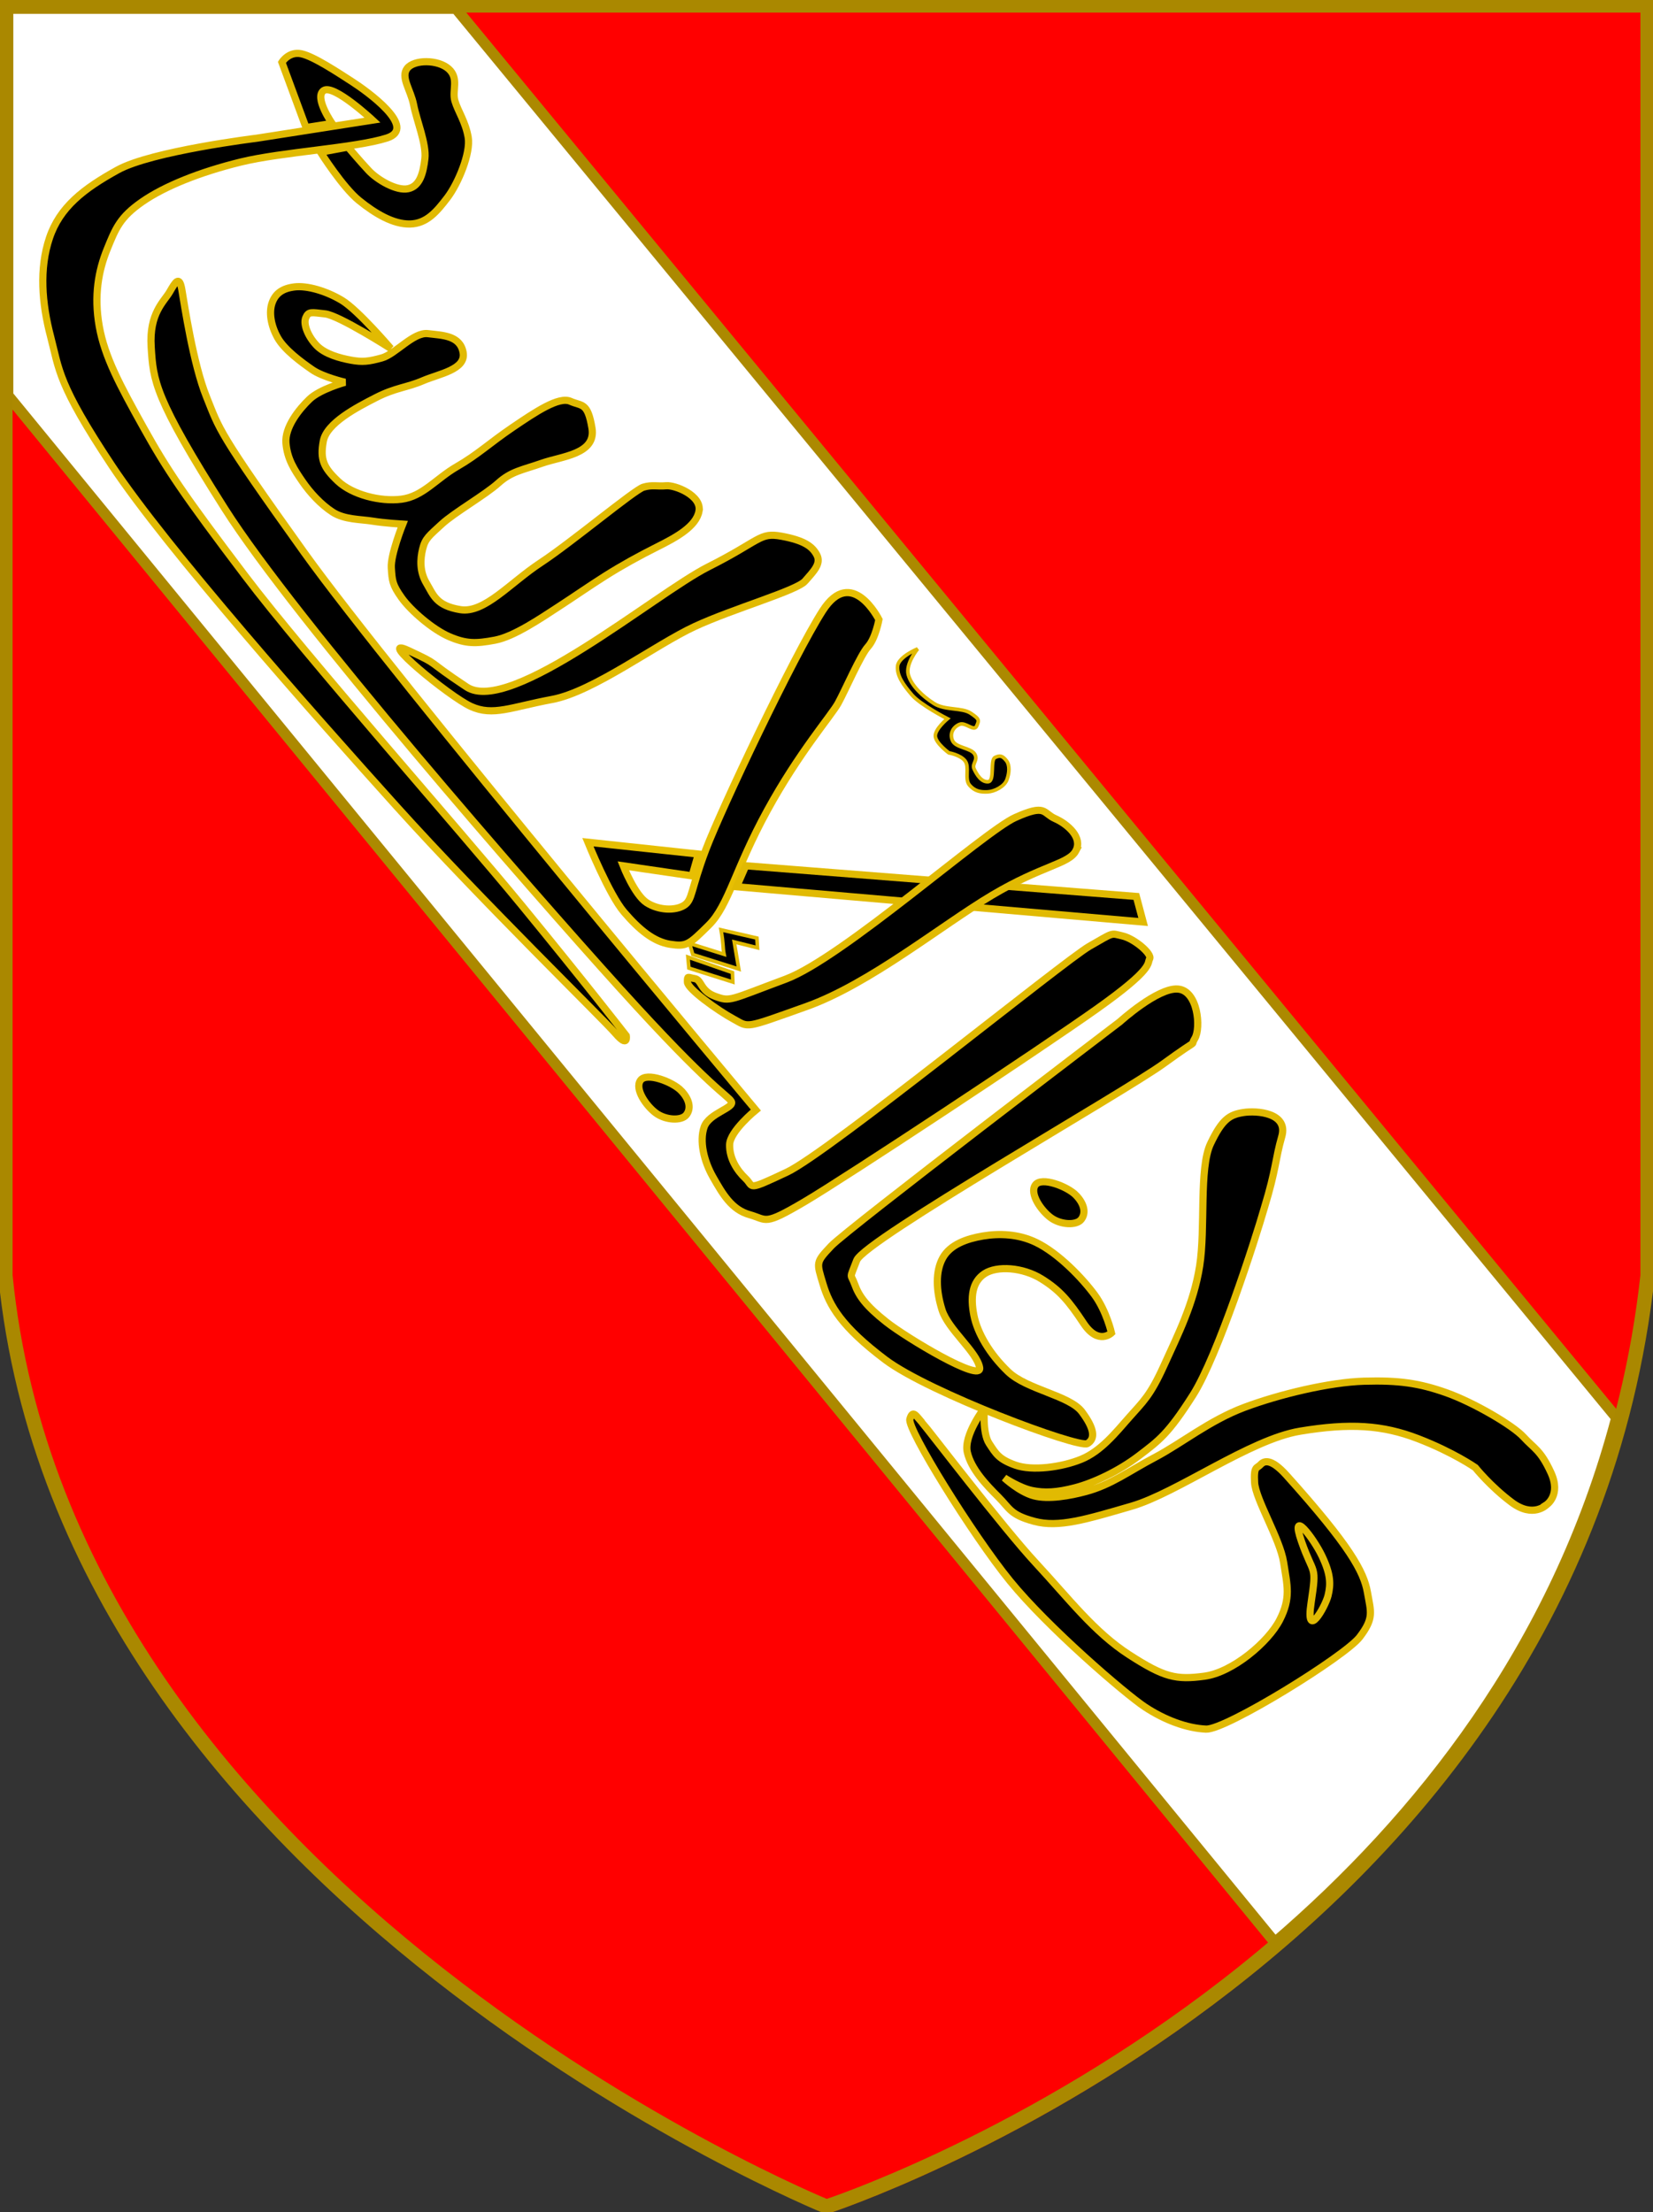
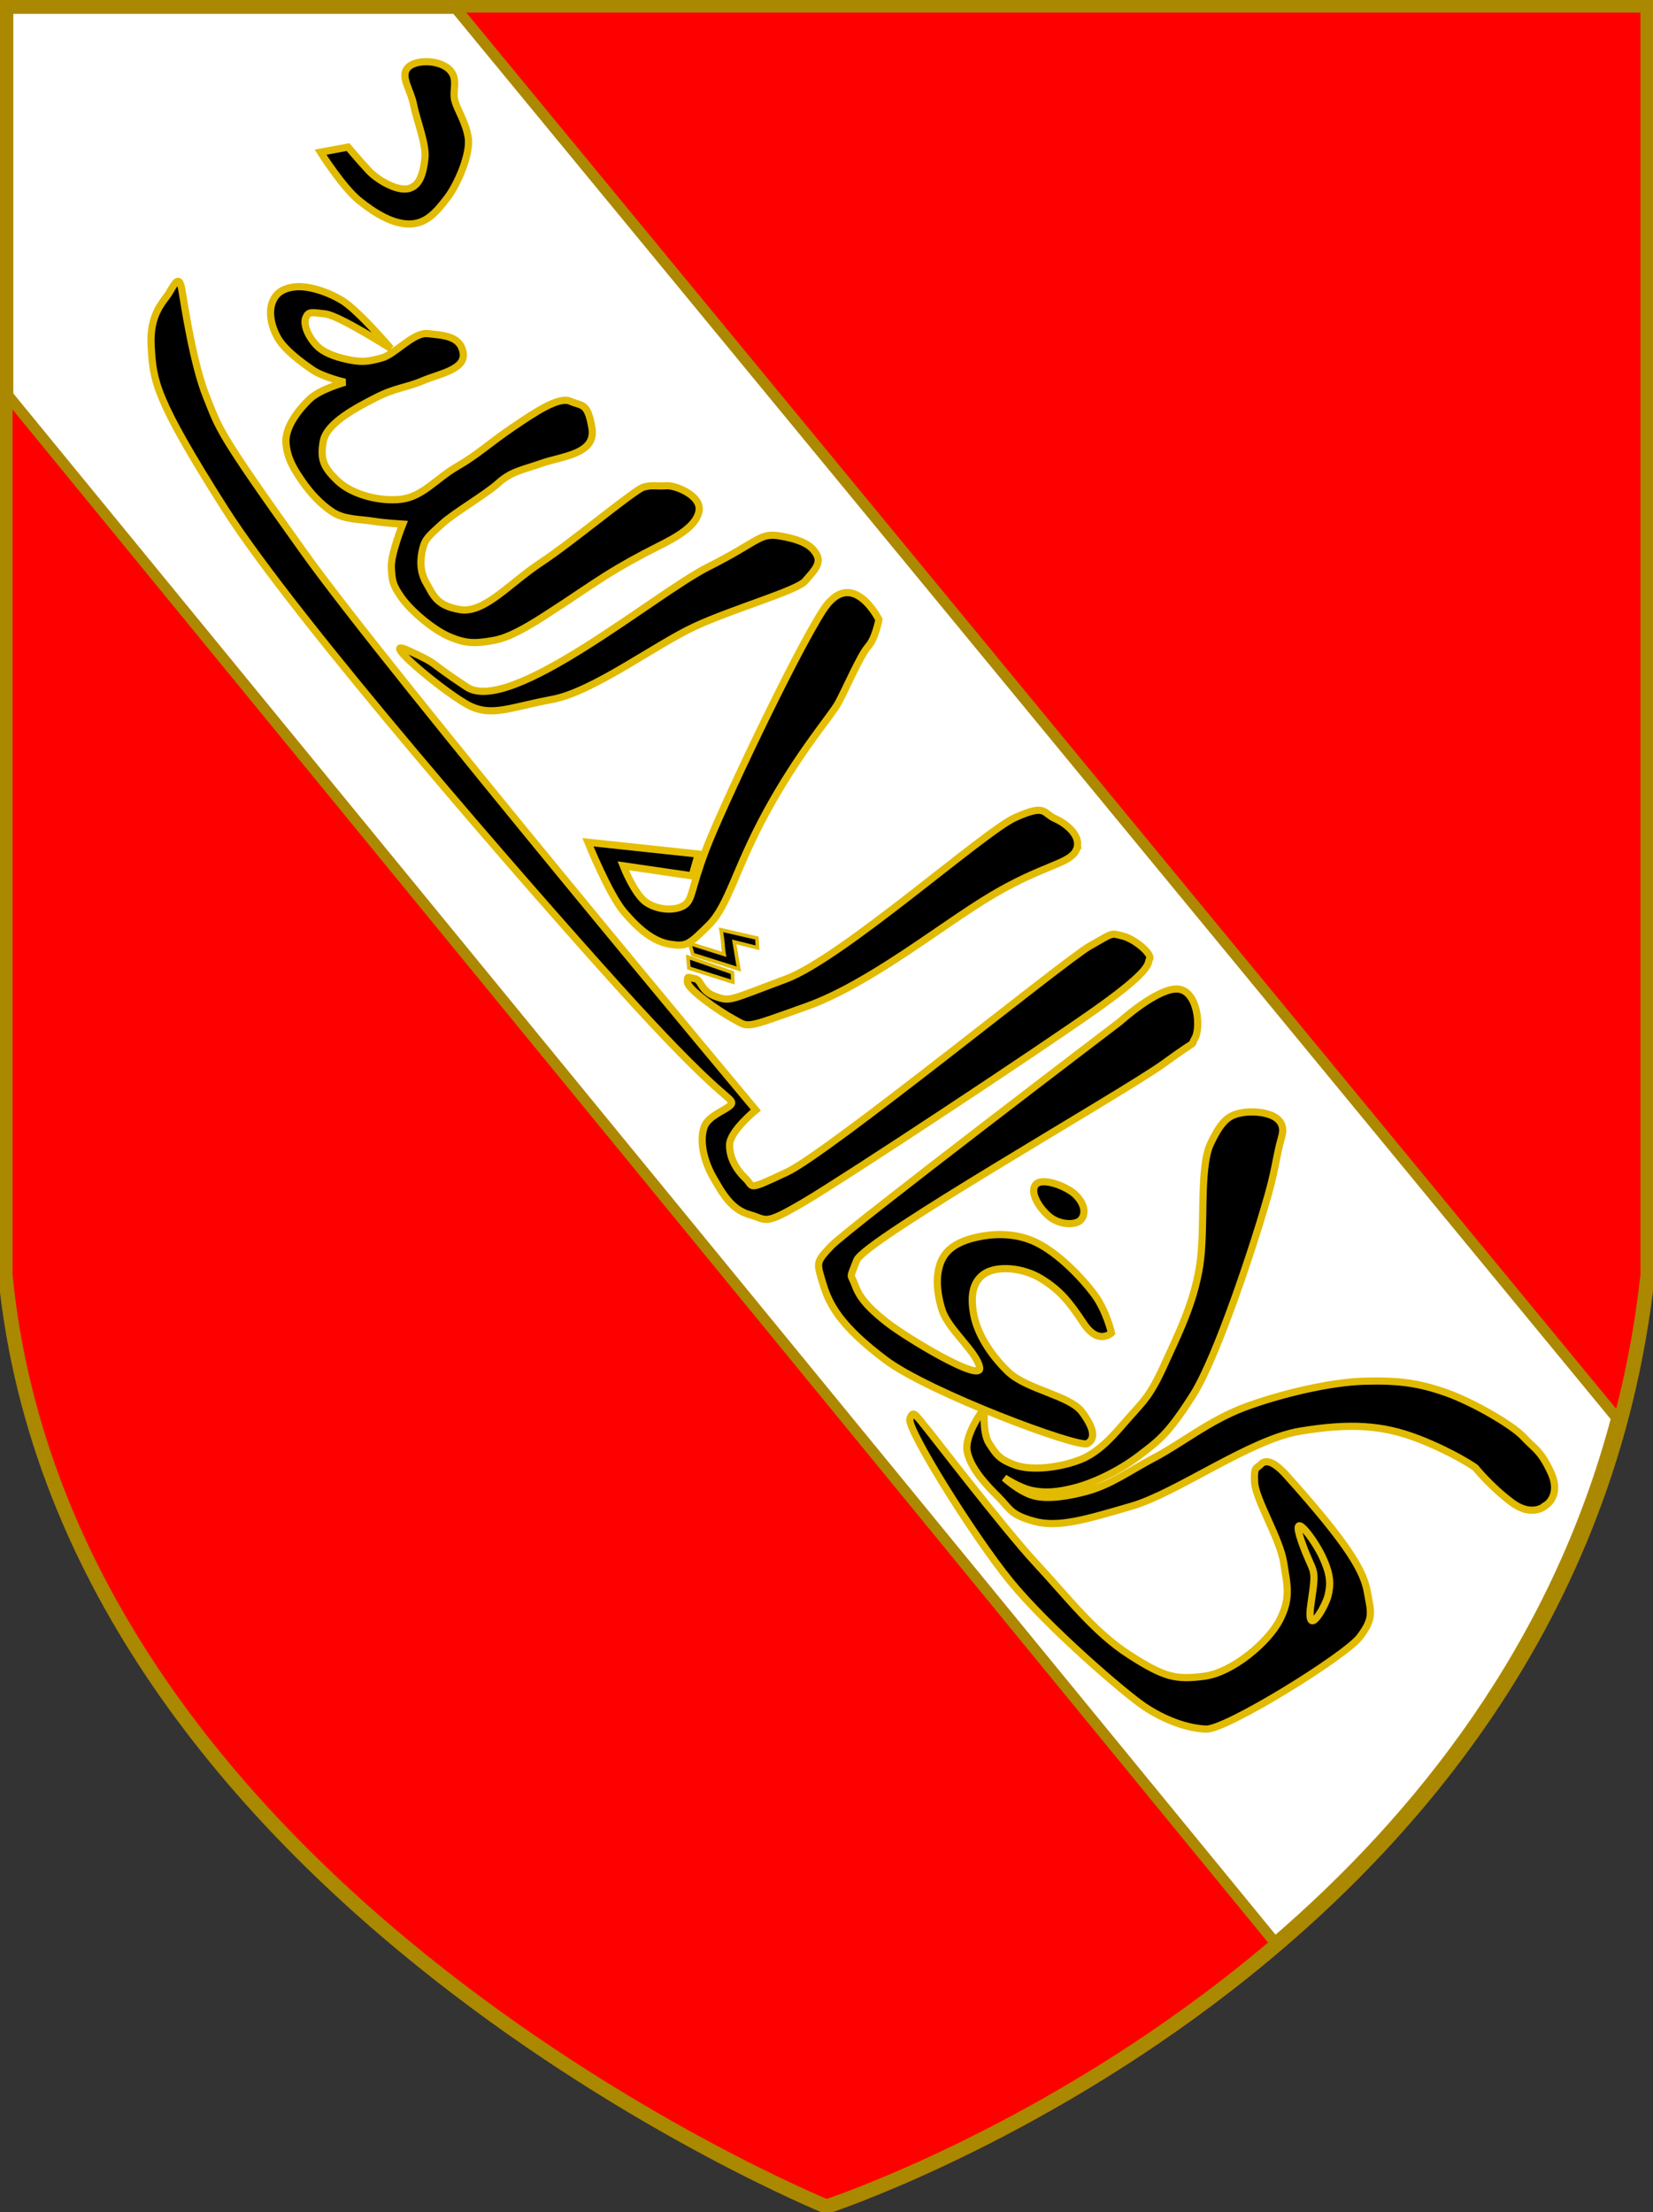
<svg xmlns="http://www.w3.org/2000/svg" xmlns:ns1="http://sodipodi.sourceforge.net/DTD/sodipodi-0.dtd" xmlns:ns2="http://www.inkscape.org/namespaces/inkscape" id="svg4884" ns1:version="0.32" ns2:version="0.92.4 (5da689c313, 2019-01-14)" width="459.418" height="614.698" version="1.0" ns1:docname="COA_of_Nasrid_dynasty_kingdom_of_Grenade_(1013-1492).svg" ns2:output_extension="org.inkscape.output.svg.inkscape">
  <rect width="100%" height="100%" fill="#333333" stroke="none" />
  <title id="title4799">Coat of Arms of Nasrid Dynasty</title>
  <ns1:namedview ns2:window-height="1001" ns2:window-width="1920" ns2:pageshadow="2" ns2:pageopacity="0.0" guidetolerance="10.0" gridtolerance="10.0" objecttolerance="10.0" borderopacity="1.0" bordercolor="#666666" pagecolor="#ffffff" id="base" showgrid="false" ns2:zoom="0.87035947" ns2:cx="155.99224" ns2:cy="314.98356" ns2:window-x="-9" ns2:window-y="-9" ns2:current-layer="svg4884" ns2:window-maximized="1" />
  <defs id="defs4887">
    <ns2:perspective id="perspective4891" ns2:persp3d-origin="372.04724 : 350.78739 : 1" ns2:vp_z="744.09448 : 526.18109 : 1" ns2:vp_y="0 : 1000 : 0" ns2:vp_x="0 : 526.18109 : 1" ns1:type="inkscape:persp3d" />
  </defs>
  <g id="g10939">
    <path id="path2855" style="fill:#ff0000;fill-opacity:1;fill-rule:evenodd;stroke:none;stroke-width:1px;stroke-linecap:butt;stroke-linejoin:miter;stroke-opacity:1;display:inline" d="M 230.614,614.962 C 230.614,614.962 437.802,547.389 458.823,356.236 C 458.823,90.193 458.823,1.264 458.823,1.264 L 2.406,1.264 L 2.406,356.236 C 19.486,528.995 230.614,614.962 230.614,614.962 z" ns1:nodetypes="cccccc" />
    <path ns1:nodetypes="cccccc" id="path4949" d="M 2.203,2.342 L 2.203,109.873 L 354.328,539.779 C 394.287,505.48 432.448,457.83 449.296,393.998 L 126.703,2.342 L 2.203,2.342 z" style="fill:#ffffff;fill-opacity:1;fill-rule:evenodd;stroke:#ac8900;stroke-width:3;stroke-linecap:butt;stroke-linejoin:miter;stroke-opacity:1;display:inline" />
    <path id="path4954" style="fill:none;fill-opacity:1;fill-rule:evenodd;stroke:#aa8800;stroke-width:4;stroke-linecap:butt;stroke-linejoin:miter;stroke-opacity:1;display:inline" d="M 229.709,613.199 C 229.709,613.199 436.896,545.626 457.918,354.472 C 457.918,88.429 457.918,1.5 457.918,1.5 L 1.5,1.5 L 1.5,354.472 C 18.58,527.232 229.709,613.199 229.709,613.199 z" ns1:nodetypes="cccccc" />
    <g style="fill:#000000" transform="translate(542.13,10.297)" id="g4752">
      <path style="fill:#000000;fill-opacity:1;fill-rule:nonzero;stroke:#e1ba02;stroke-width:2;stroke-linecap:butt;stroke-linejoin:miter;stroke-miterlimit:4;stroke-opacity:1;stroke-dasharray:none" d="m -285.847,385.05 c 1.688,1.92 22.377,29.064 31.61,39.02 9.233,9.956 16.202,19.2 25.956,25.493 9.754,6.294 13.009,6.996 20.875,5.953 7.867,-1.043 17.816,-9.498 20.952,-15.647 3.136,-6.149 2.085,-9.526 1.076,-16.02 -1.009,-6.494 -7.785,-17.472 -8.062,-22.155 -0.277,-4.684 0.644,-3.89 1.607,-4.947 0.963,-1.057 2.854,-1.965 7.276,2.958 17.744,19.749 21.469,26.834 22.464,32.44 0.995,5.606 1.878,7.226 -2.153,12.513 -4.032,5.288 -37.215,25.803 -42.68,25.557 -5.465,-0.246 -11.614,-2.588 -17.041,-6.183 -5.427,-3.595 -26.961,-22.097 -37.409,-34.937 -10.449,-12.84 -28.66,-42.267 -27.876,-45.015 0.784,-2.747 1.715,-0.949 3.404,0.971 z" id="path3002" ns2:connector-curvature="0" ns1:nodetypes="zzzzzzzzszzzzzzz" />
      <path style="fill:#000000;fill-opacity:1;fill-rule:nonzero;stroke:#e1ba02;stroke-width:2;stroke-linecap:butt;stroke-linejoin:miter;stroke-miterlimit:4;stroke-opacity:1;stroke-dasharray:none" d="m -180.397,418.099 c -3.377,-9.703 3.31,-1.024 5.715,4.057 2.405,5.08 2.437,7.764 1.658,10.953 -0.78,3.189 -6.345,12.83 -4.707,1.967 1.638,-10.863 0.711,-7.273 -2.666,-16.976 z" id="path3772" ns2:connector-curvature="0" ns1:nodetypes="zzzzz" />
      <path style="fill:#000000;fill-opacity:1;fill-rule:nonzero;stroke:#e1ba02;stroke-width:2;stroke-linecap:butt;stroke-linejoin:miter;stroke-miterlimit:4;stroke-opacity:1;stroke-dasharray:none" d="m -112.345,407.913 c 0,0 -3.661,3.741 -9.608,-0.685 -5.947,-4.427 -10.147,-9.69 -10.147,-9.69 0,0 -6.109,-4.268 -15.944,-8.05 -9.834,-3.782 -18.834,-4.371 -32.774,-2.065 -13.941,2.306 -34.173,17.163 -46.826,20.844 -12.653,3.681 -20.249,6.026 -27.021,4.209 -6.771,-1.817 -6.793,-3.599 -10.053,-6.838 -3.26,-3.239 -7.493,-7.675 -8.569,-12.372 -1.076,-4.697 4.753,-12.324 4.753,-12.324 0,0 -0.608,6.948 1.3,9.858 1.908,2.91 2.669,4.399 7.33,6.062 4.662,1.662 12.795,0.599 18.26,-1.632 5.465,-2.231 9.496,-7.262 13.345,-11.639 3.848,-4.376 5.8,-5.88 9.683,-14.448 3.884,-8.567 8.25,-17.16 9.906,-27.622 1.656,-10.462 -0.212,-27.201 3.022,-33.998 3.234,-6.796 5.296,-8.051 9.107,-8.655 3.811,-0.604 12.561,0.112 10.698,6.652 -1.863,6.54 -1.494,8.837 -4.843,19.839 -2.487,8.703 -12.936,41.161 -19.844,52.035 -6.908,10.874 -9.483,12.631 -15.06,16.886 -5.577,4.255 -12.535,7.507 -17.683,8.857 -5.148,1.35 -8.535,1.475 -11.953,0.783 -3.418,-0.692 -7.738,-3.53 -7.738,-3.53 0,0 4.197,3.917 8.215,4.99 4.018,1.073 9.971,0.019 14.43,-1.18 7.152,-1.924 11.888,-5.638 19.252,-9.513 7.364,-3.875 15.121,-10.244 24.821,-13.882 9.7,-3.638 23.676,-6.996 33.289,-7.275 9.614,-0.279 15.299,0.531 22.86,3.209 7.561,2.679 18.504,9.076 21.437,12.291 2.933,3.215 4.72,3.577 7.623,9.896 2.902,6.319 -1.268,8.987 -1.268,8.987 z" id="path3774" ns2:connector-curvature="0" ns1:nodetypes="czczzzzzzczzzzzzzzzczzzzczszzzzzzc" />
      <path style="fill:#000000;fill-opacity:1;fill-rule:nonzero;stroke:#e1ba02;stroke-width:2;stroke-linecap:butt;stroke-linejoin:miter;stroke-miterlimit:4;stroke-opacity:1;stroke-dasharray:none" d="m -240.944,357.48 c 4.093,6.16 7.723,2.643 7.723,2.643 0,0 -1.362,-6.061 -4.7,-10.607 -3.338,-4.545 -10.03,-11.569 -16.284,-14.572 -4.905,-2.355 -10.238,-2.518 -14.707,-1.767 -4.469,0.751 -9.094,2.327 -11.184,6.077 -2.09,3.75 -1.906,9.108 -0.2,14.505 1.707,5.396 9.679,11.613 10.438,15.994 0.759,4.38 -20.254,-8.188 -25.96,-12.698 -5.705,-4.51 -7.605,-7.236 -8.761,-10.441 -1.156,-3.205 -1.556,-1.116 0.561,-6.679 2.117,-5.564 74.379,-46.722 85.299,-54.661 10.921,-7.939 6.966,-4.145 8.684,-7.011 1.718,-2.865 0.873,-13.302 -4.754,-13.711 -5.627,-0.409 -16.098,9.088 -16.098,9.088 0,0 -75.817,57.657 -80.199,62.293 -4.382,4.636 -4.11,4.559 -2.3,10.596 1.811,6.037 5.164,11.891 17.299,21.039 12.135,9.148 53.827,24.683 56.173,23.299 2.346,-1.383 1.887,-4.25 -1.508,-8.814 -3.395,-4.563 -15.346,-6.186 -20.514,-11.145 -5.168,-4.959 -8.566,-10.773 -9.53,-15.735 -0.965,-4.962 -0.516,-9.226 2.961,-11.511 3.477,-2.285 10.65,-1.788 15.83,1.425 5.18,3.213 7.637,6.231 11.73,12.391 z" id="path3776" ns2:connector-curvature="0" ns1:nodetypes="zczszzzzzzzzzzczzzzzzzzzz" />
      <path style="fill:#000000;fill-opacity:1;fill-rule:nonzero;stroke:#e1ba02;stroke-width:2;stroke-linecap:butt;stroke-linejoin:miter;stroke-miterlimit:4;stroke-opacity:1;stroke-dasharray:none" d="m -243.036,321.9 c -2.371,-2.485 -9.66,-5.281 -11.348,-2.894 -1.688,2.386 1.624,7.137 4.335,9.112 2.711,1.975 7.056,2.182 8.405,0.485 1.349,-1.698 0.979,-4.217 -1.392,-6.702 z" id="path3778" ns2:connector-curvature="0" ns1:nodetypes="zzzzz" />
      <path style="fill:#000000;fill-opacity:1;fill-rule:nonzero;stroke:#e1ba02;stroke-width:2;stroke-linecap:butt;stroke-linejoin:miter;stroke-miterlimit:4;stroke-opacity:1;stroke-dasharray:none" d="m -222.61,256.144 c -0.733,1.346 1.212,2.653 -14.66,13.911 -15.872,11.258 -69.75,46.827 -81.253,53.608 -11.503,6.781 -10.25,5.002 -15.291,3.582 -5.041,-1.419 -7.488,-5.796 -10.115,-10.386 -2.627,-4.59 -3.839,-10.056 -2.5,-13.951 1.338,-3.895 8.585,-5.316 7.553,-7.113 -1.032,-1.796 -5.358,-3.161 -30.798,-31.287 -25.44,-28.126 -90.373,-102.56 -110.018,-133.525 -19.644,-30.965 -19.832,-35.492 -20.423,-44.875 -0.591,-9.383 3.572,-12.561 5.153,-15.298 1.581,-2.737 2.679,-4.691 3.377,-0.582 0.697,4.11 3.167,20.65 6.839,29.749 3.672,9.099 2.931,9.403 27.168,43.269 24.237,33.865 125.517,154.933 125.517,154.933 0,0 -7.188,5.822 -7.284,9.616 -0.096,3.795 2.058,7.185 4.454,9.433 2.396,2.248 -0.107,3.663 11.484,-1.8 11.59,-5.463 77.028,-58.739 84.03,-62.745 7.002,-4.006 5.86,-3.661 9.207,-2.89 3.347,0.771 8.294,5.002 7.561,6.348 z" id="path3780" ns2:connector-curvature="0" ns1:nodetypes="zzzzzzzzzzzzzzczzzzzz" />
-       <path style="fill:#000000;fill-opacity:1;fill-rule:nonzero;stroke:#e1ba02;stroke-width:2;stroke-linecap:butt;stroke-linejoin:miter;stroke-miterlimit:4;stroke-opacity:1;stroke-dasharray:none" d="m -352.779,292.828 c -2.371,-2.485 -9.66,-5.281 -11.348,-2.894 -1.688,2.386 1.624,7.137 4.335,9.112 2.711,1.975 7.056,2.182 8.405,0.485 1.349,-1.698 0.979,-4.217 -1.392,-6.702 z" id="path3778-3" ns2:connector-curvature="0" ns1:nodetypes="zzzzz" />
+       <path style="fill:#000000;fill-opacity:1;fill-rule:nonzero;stroke:#e1ba02;stroke-width:2;stroke-linecap:butt;stroke-linejoin:miter;stroke-miterlimit:4;stroke-opacity:1;stroke-dasharray:none" d="m -352.779,292.828 z" id="path3778-3" ns2:connector-curvature="0" ns1:nodetypes="zzzzz" />
      <path style="fill:#000000;fill-opacity:1;fill-rule:nonzero;stroke:#e1ba02;stroke-width:1px;stroke-linecap:butt;stroke-linejoin:miter;stroke-opacity:1" d="m -331.763,250.39 0.16,2.693 -6.463,-1.622 1.26,7.53 -12.77,-4.028 -0.9,-3.07 9.592,3.011 c -0.413,-2.103 -0.099,-2.538 -0.852,-6.807 z" id="path3802" ns2:connector-curvature="0" ns1:nodetypes="ccccccccc" />
      <path style="fill:#000000;fill-opacity:1;fill-rule:nonzero;stroke:#e1ba02;stroke-width:1px;stroke-linecap:butt;stroke-linejoin:miter;stroke-opacity:1" d="m -338.561,259.979 -12.38,-4.303 0.279,3.058 12.203,3.866 z" id="path3804" ns2:connector-curvature="0" ns1:nodetypes="ccccc" />
      <path style="fill:#000000;fill-opacity:1;fill-rule:nonzero;stroke:#e7bf02;stroke-width:2;stroke-linecap:butt;stroke-linejoin:miter;stroke-miterlimit:4;stroke-opacity:1;stroke-dasharray:none" d="m -348.038,227.038 -1.738,6.063 -19.137,-2.793 c 0,0 3.143,8.056 6.5,10.237 3.357,2.181 7.972,2.286 10.399,0.759 2.427,-1.527 1.771,-4.192 6.053,-15.483 4.282,-11.291 24.4,-53.803 32.488,-66.412 8.087,-12.608 15.622,2.469 15.622,2.469 0,0 -0.956,5.245 -3.03,7.52 -2.074,2.275 -6.393,12.255 -8.307,15.723 -1.914,3.468 -10.771,13.518 -19.702,29.824 -8.932,16.306 -10.738,26.386 -16.254,31.847 -5.516,5.462 -6.177,6.03 -10.745,5.32 -4.569,-0.71 -8.656,-4.101 -12.799,-8.945 -4.143,-4.844 -10.046,-19.412 -10.046,-19.412 z" id="path3806" ns2:connector-curvature="0" ns1:nodetypes="ccczzzzczzzzzzcc" />
-       <path style="fill:#000000;fill-opacity:1;fill-rule:nonzero;stroke:#e1ba02;stroke-width:1px;stroke-linecap:butt;stroke-linejoin:miter;stroke-opacity:1" d="m -262.458,201.041 c 1.048,1.273 0.853,3.552 0.15,5.393 -0.703,1.842 -3.414,3.237 -5.361,3.325 -1.947,0.088 -3.546,-0.167 -5,-1.867 -1.454,-1.7 0.076,-5.06 -1.246,-6.754 -1.323,-1.694 -4.498,-2.22 -4.498,-2.22 0,0 -3.517,-2.574 -3.748,-4.544 -0.23,-1.97 3.357,-4.944 3.357,-4.944 0,0 -7.523,-3.858 -9.88,-6.623 -2.357,-2.765 -4.221,-5.35 -3.977,-7.974 0.245,-2.623 5.561,-4.812 5.561,-4.812 0,0 -3.42,4.163 -2.584,7.206 0.836,3.043 4.057,6.036 7.138,7.993 3.081,1.956 7.767,1.049 10.207,2.69 2.44,1.641 2.375,1.883 1.642,3.557 -0.733,1.674 -3.049,-1.169 -4.75,-0.472 -1.7,0.697 -2.837,2.495 -1.954,4.517 0.884,2.022 5.125,2.004 6.161,3.743 1.037,1.738 -0.851,2.663 -0.154,4.148 0.698,1.485 1.989,3.709 3.9,3.539 1.911,-0.17 0.503,-6.054 1.915,-6.735 1.412,-0.68 2.071,-0.438 3.119,0.834 z" id="path3810" ns2:connector-curvature="0" ns1:nodetypes="zzzzzczczzczzzzzzzzzzz" />
      <path style="fill:#000000;fill-opacity:1;fill-rule:nonzero;stroke:#e1ba02;stroke-width:2;stroke-linecap:butt;stroke-linejoin:miter;stroke-miterlimit:4;stroke-opacity:1;stroke-dasharray:none" d="m -318.359,151.179 c -2.323,2.685 -19.872,7.62 -30.713,12.643 -10.84,5.023 -28.223,18.134 -39.612,20.254 -11.389,2.121 -16.429,4.731 -22.544,1.955 -6.115,-2.776 -26.79,-19.925 -17.43,-15.561 9.36,4.365 4.083,2.112 16.207,10.137 12.123,8.026 52.519,-25.993 67.155,-33.36 14.636,-7.366 14.182,-9.673 20.398,-8.524 6.216,1.149 8.535,2.787 9.799,5.221 1.265,2.435 -0.938,4.549 -3.261,7.233 z" id="path3812" ns2:connector-curvature="0" ns1:nodetypes="zzzzzzzzzz" />
      <path style="fill:#000000;fill-opacity:1;fill-rule:nonzero;stroke:#e1ba02;stroke-width:2;stroke-linecap:butt;stroke-linejoin:miter;stroke-miterlimit:4;stroke-opacity:1;stroke-dasharray:none" d="m -347.848,131.712 c -0.752,4.306 -6.421,7.36 -11.568,9.939 -5.147,2.579 -9.926,5.216 -14.498,8.104 -4.572,2.888 -8.6,5.722 -13.207,8.706 -4.607,2.984 -12.108,8.142 -17.452,9.144 -5.344,1.001 -8.028,1.021 -12.661,-0.963 -4.633,-1.984 -10.733,-7.251 -13.284,-10.848 -2.551,-3.597 -2.626,-4.69 -2.854,-8.315 -0.228,-3.626 3.176,-12.111 3.176,-12.111 0,0 -5.12,-0.31 -8.369,-0.842 -3.249,-0.532 -7.849,-0.384 -11.107,-2.505 -3.257,-2.121 -6.229,-5.332 -8.42,-8.532 -2.191,-3.2 -4.172,-6.16 -4.557,-10.613 -0.385,-4.453 3.637,-9.459 6.561,-12.249 2.924,-2.79 9.853,-4.692 9.853,-4.692 0,0 -6.136,-1.431 -9.092,-3.475 -2.956,-2.045 -7.714,-5.487 -9.638,-8.926 -1.924,-3.439 -2.454,-7.105 -1.523,-9.701 0.931,-2.596 2.86,-3.989 6.246,-4.397 3.386,-0.408 8.687,1.057 13.161,3.753 4.473,2.695 13.553,13.352 13.553,13.352 0,0 -14.399,-9.196 -18.23,-9.611 -3.83,-0.415 -4.641,-0.76 -5.4,1.108 -0.758,1.868 0.764,5.348 3.069,7.715 2.306,2.367 6.44,3.482 9.553,4.048 3.113,0.566 4.854,0.39 8.569,-0.645 3.714,-1.035 8.763,-7.221 12.753,-6.733 3.989,0.488 8.932,0.456 9.799,5.221 0.867,4.766 -6.658,5.916 -11.153,7.851 -4.495,1.935 -7.668,1.941 -13.014,4.673 -5.346,2.732 -13.767,7.077 -14.691,12.137 -0.924,5.061 0.062,7.309 4.031,11.078 3.969,3.768 11.751,5.803 17.699,5.047 5.947,-0.756 9.629,-5.724 15.422,-9.061 5.792,-3.337 9.036,-6.519 15.391,-10.835 6.355,-4.315 12.911,-8.738 16.129,-7.314 3.218,1.424 4.788,0.196 6,7.447 1.212,7.252 -8.367,7.818 -13.829,9.735 -5.463,1.917 -8.552,2.265 -12.191,5.546 -3.639,3.281 -12.25,8.205 -15.737,11.421 -3.486,3.216 -4.589,3.959 -5.299,6.873 -0.71,2.914 -0.852,6.338 1.069,9.571 1.921,3.233 2.671,6.211 9.384,7.309 6.713,1.098 13.811,-7.434 22.352,-13.041 8.541,-5.607 26.047,-20.249 28.536,-20.986 2.488,-0.737 3.812,-0.176 6.326,-0.402 2.514,-0.226 9.894,2.713 9.143,7.02 z" id="path3814" ns2:connector-curvature="0" ns1:nodetypes="zzzzzzzzczzzzzczzzzzczzzzzzzzzzzzzzzzzzzzzzzzzz" />
      <path style="fill:#000000;fill-opacity:1;fill-rule:nonzero;stroke:#e1ba02;stroke-width:2;stroke-linecap:butt;stroke-linejoin:miter;stroke-miterlimit:4;stroke-opacity:1;stroke-dasharray:none" d="m -417.447,8.837 c 2.971,2.633 0.89,6.014 1.752,8.924 0.861,2.91 2.939,5.731 3.688,10.1 0.749,4.369 -2.796,12.848 -5.776,16.762 -2.979,3.914 -5.769,7.234 -10.41,7.328 -4.641,0.094 -9.624,-2.871 -14.163,-6.535 -4.539,-3.664 -10.69,-13.423 -10.69,-13.423 l 7.639,-1.41 c 0,0 3.423,4.051 5.782,6.563 2.359,2.512 7.688,5.697 10.943,4.993 3.255,-0.705 4.174,-4.338 4.645,-8.348 0.47,-4.01 -2.33,-10.75 -3.133,-14.934 -0.804,-4.185 -3.705,-7.719 -1.773,-10.178 1.932,-2.46 8.526,-2.475 11.498,0.159 z" id="path3816" ns2:connector-curvature="0" ns1:nodetypes="zzzzzzcczzzzzz" />
-       <path style="fill:#000000;fill-opacity:1;fill-rule:nonzero;stroke:#e1ba02;stroke-width:2;stroke-linecap:butt;stroke-linejoin:miter;stroke-miterlimit:4;stroke-opacity:1;stroke-dasharray:none" d="m -449.832,24.017 c 0,0 -5.1,-7.337 -2.314,-9.162 2.786,-1.826 13.554,8.233 13.554,8.233 l -32.162,5.025 c 0,0 -29.166,3.575 -38.643,8.794 -9.477,5.218 -16.109,10.34 -18.989,18.922 -2.881,8.582 -2.1,18.182 0.316,27.392 2.416,9.21 1.915,13.079 17.068,35.913 15.153,22.834 55.57,68.565 79.157,94.727 23.587,26.162 57.213,58.876 60.805,63.05 3.592,4.174 2.964,0.611 2.964,0.611 0,0 -11.489,-14.812 -29.047,-36.209 -17.558,-21.397 -59.957,-69.223 -76.948,-91.679 -16.992,-22.456 -21.648,-29.388 -28.174,-41.108 -6.526,-11.72 -10.793,-19.609 -12.303,-28.158 -1.511,-8.549 -0.188,-15.523 2.183,-21.375 2.371,-5.852 3.574,-8.923 9.749,-13.211 6.175,-4.288 15.947,-8.247 27.428,-11.056 11.481,-2.808 31.821,-3.867 40.595,-6.677 8.774,-2.81 -5.754,-13.135 -9.611,-15.611 -3.857,-2.476 -10.707,-7.055 -14.185,-7.789 -3.478,-0.734 -5.387,2.364 -5.387,2.364 l 6.701,18.136 z" id="path3818" ns2:connector-curvature="0" ns1:nodetypes="czcczzzzzzczzzzzzzzzzccc" />
-       <path style="fill:#000000;fill-opacity:1;stroke:#e1ba02;stroke-width:2;stroke-linecap:butt;stroke-linejoin:miter;stroke-miterlimit:4;stroke-opacity:1;stroke-dasharray:none" d="m -334.858,230.296 -2.547,5.829 112.986,9.792 -1.889,-7.094 z" id="path4065" ns2:connector-curvature="0" ns1:nodetypes="ccccc" />
      <path style="fill:#000000;fill-opacity:1;fill-rule:nonzero;stroke:#e1ba02;stroke-width:2;stroke-linecap:butt;stroke-linejoin:miter;stroke-miterlimit:4;stroke-opacity:1;stroke-dasharray:none" d="m -243.105,226.118 c -1.932,3.715 -9.294,4.044 -23.267,12.339 -13.973,8.295 -34.033,24.677 -51.618,30.951 -17.585,6.274 -15.856,5.869 -20.26,3.489 -4.404,-2.38 -12.806,-8.387 -12.822,-10.275 -0.016,-1.888 0.046,-1.278 2.015,-0.97 1.969,0.308 1.496,3.411 5.73,4.944 4.234,1.532 3.834,1.059 19.56,-4.792 15.726,-5.851 55.114,-41.019 63.794,-44.908 8.68,-3.89 7.603,-1.246 11.068,0.288 3.465,1.534 7.731,5.22 5.8,8.935 z" id="path3800" ns2:connector-curvature="0" ns1:nodetypes="zzzzzzzzzzz" />
    </g>
  </g>
</svg>